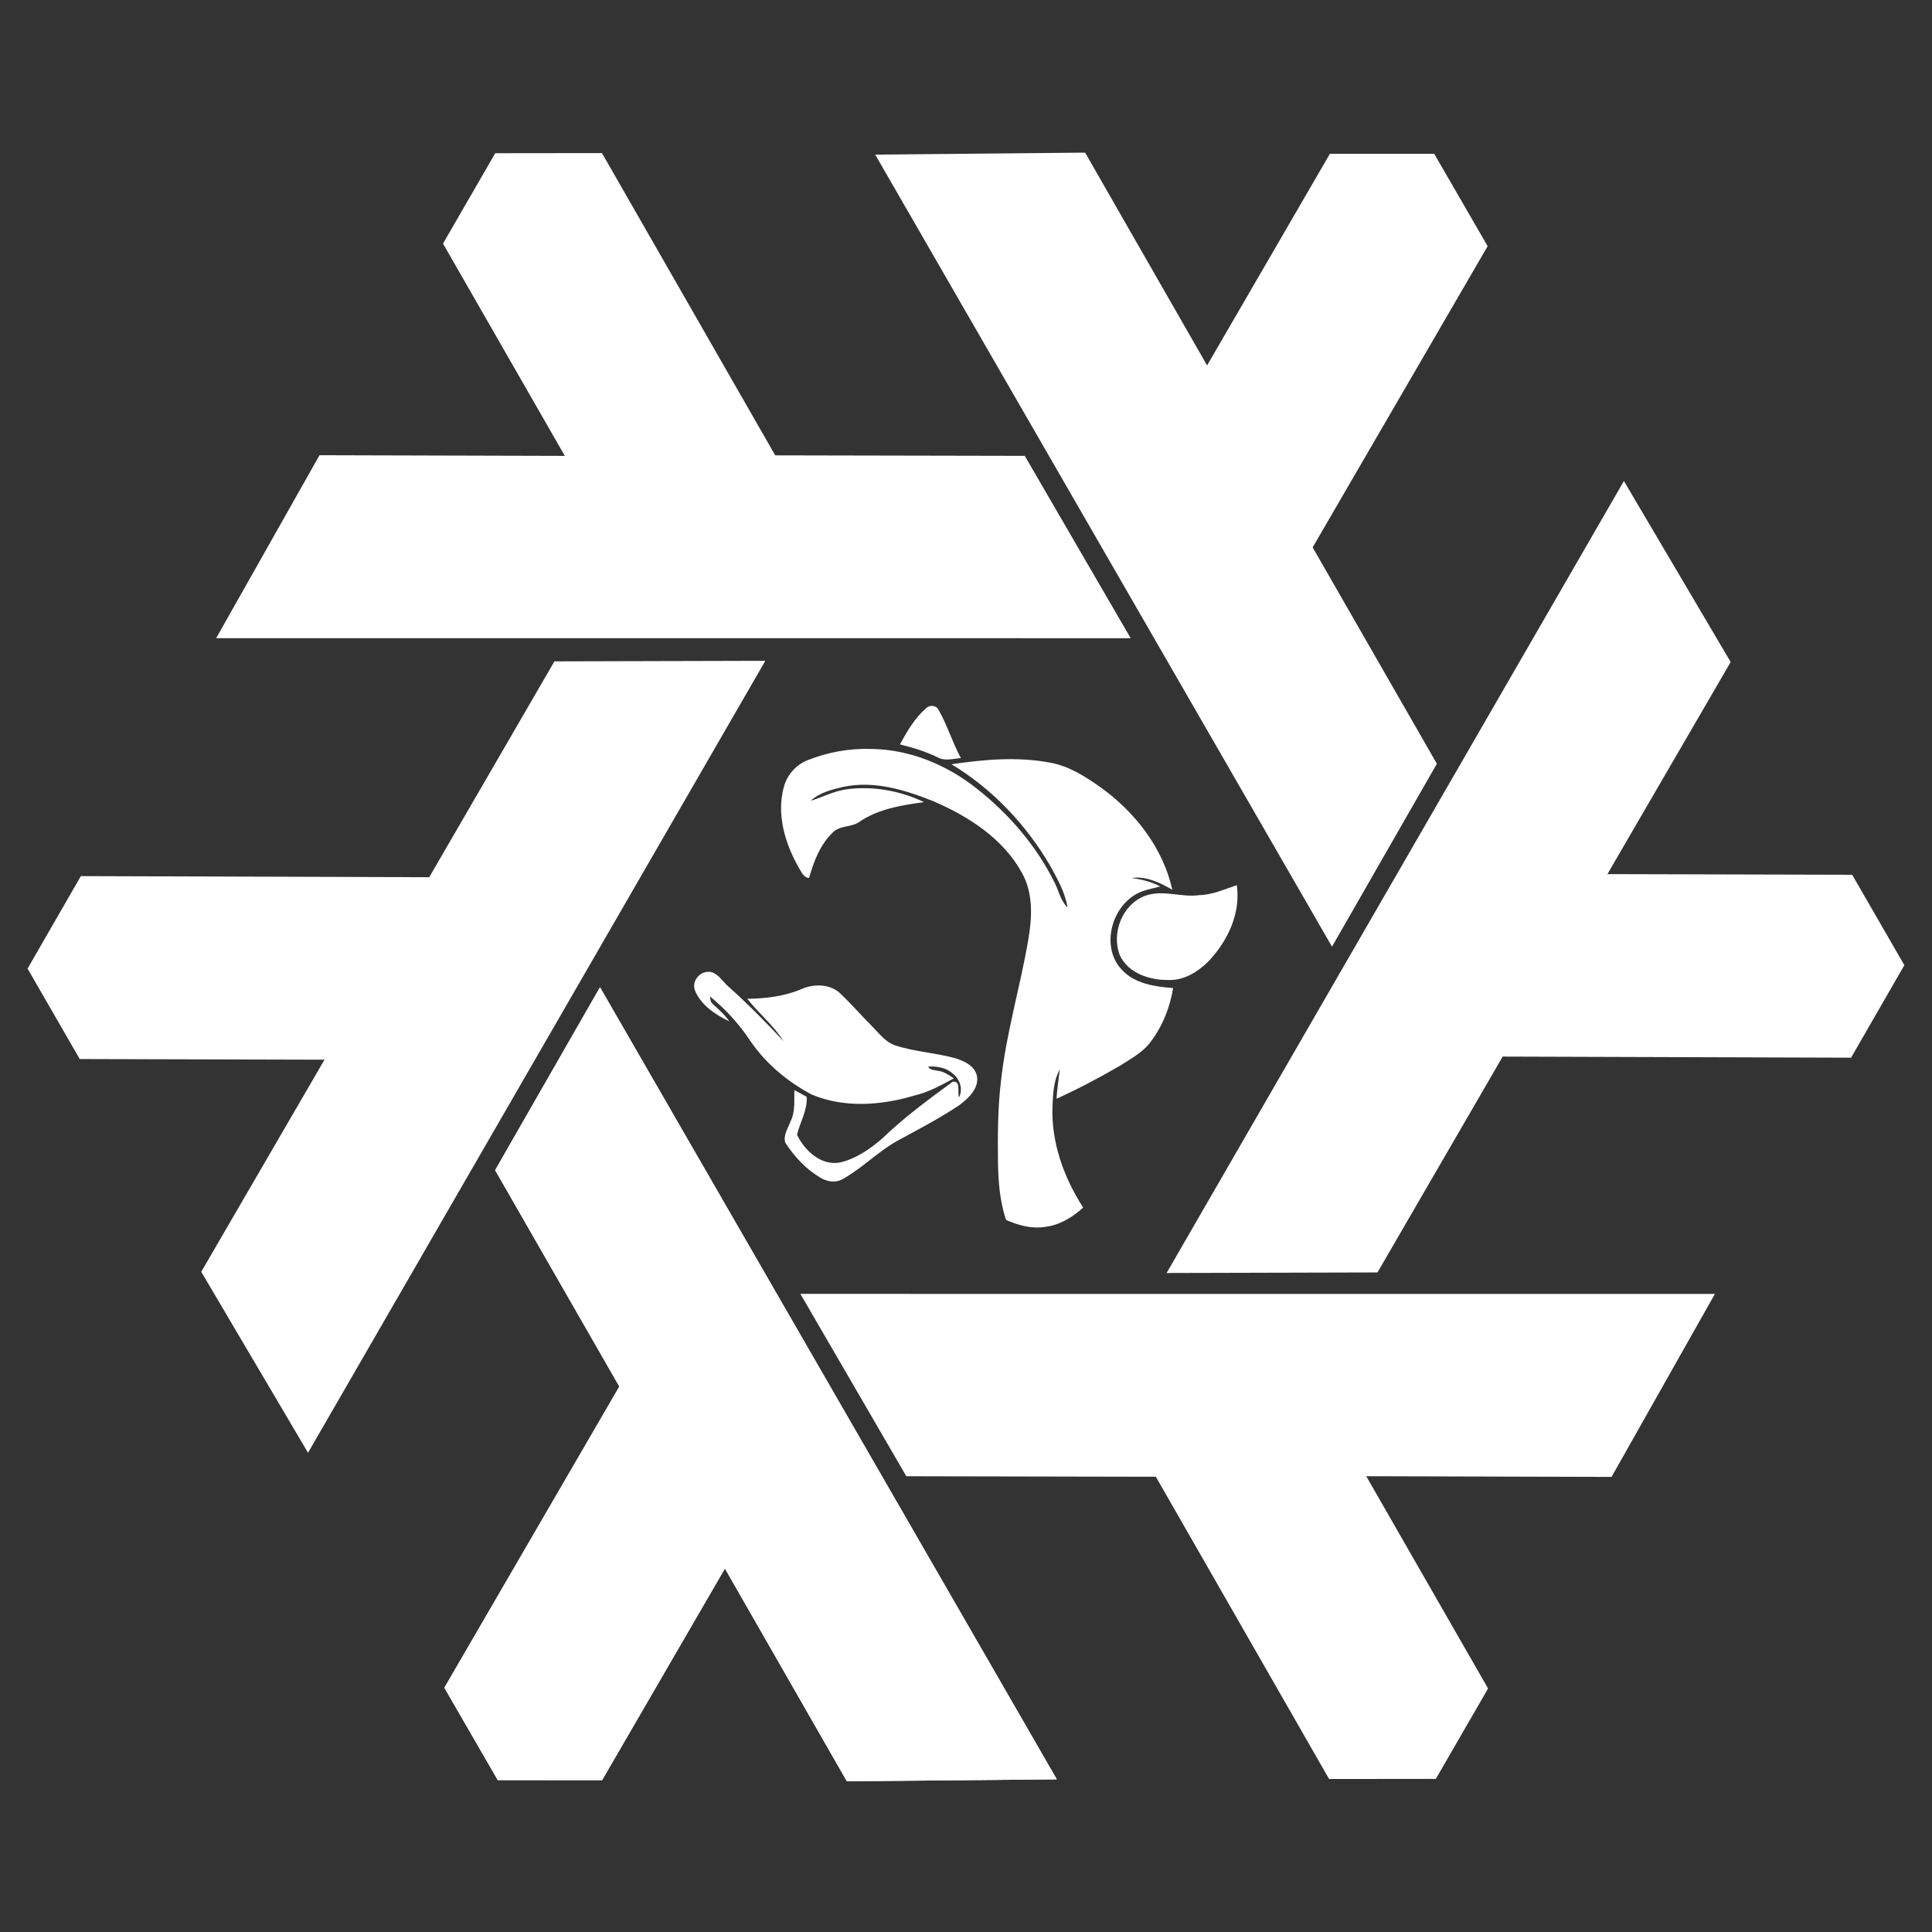
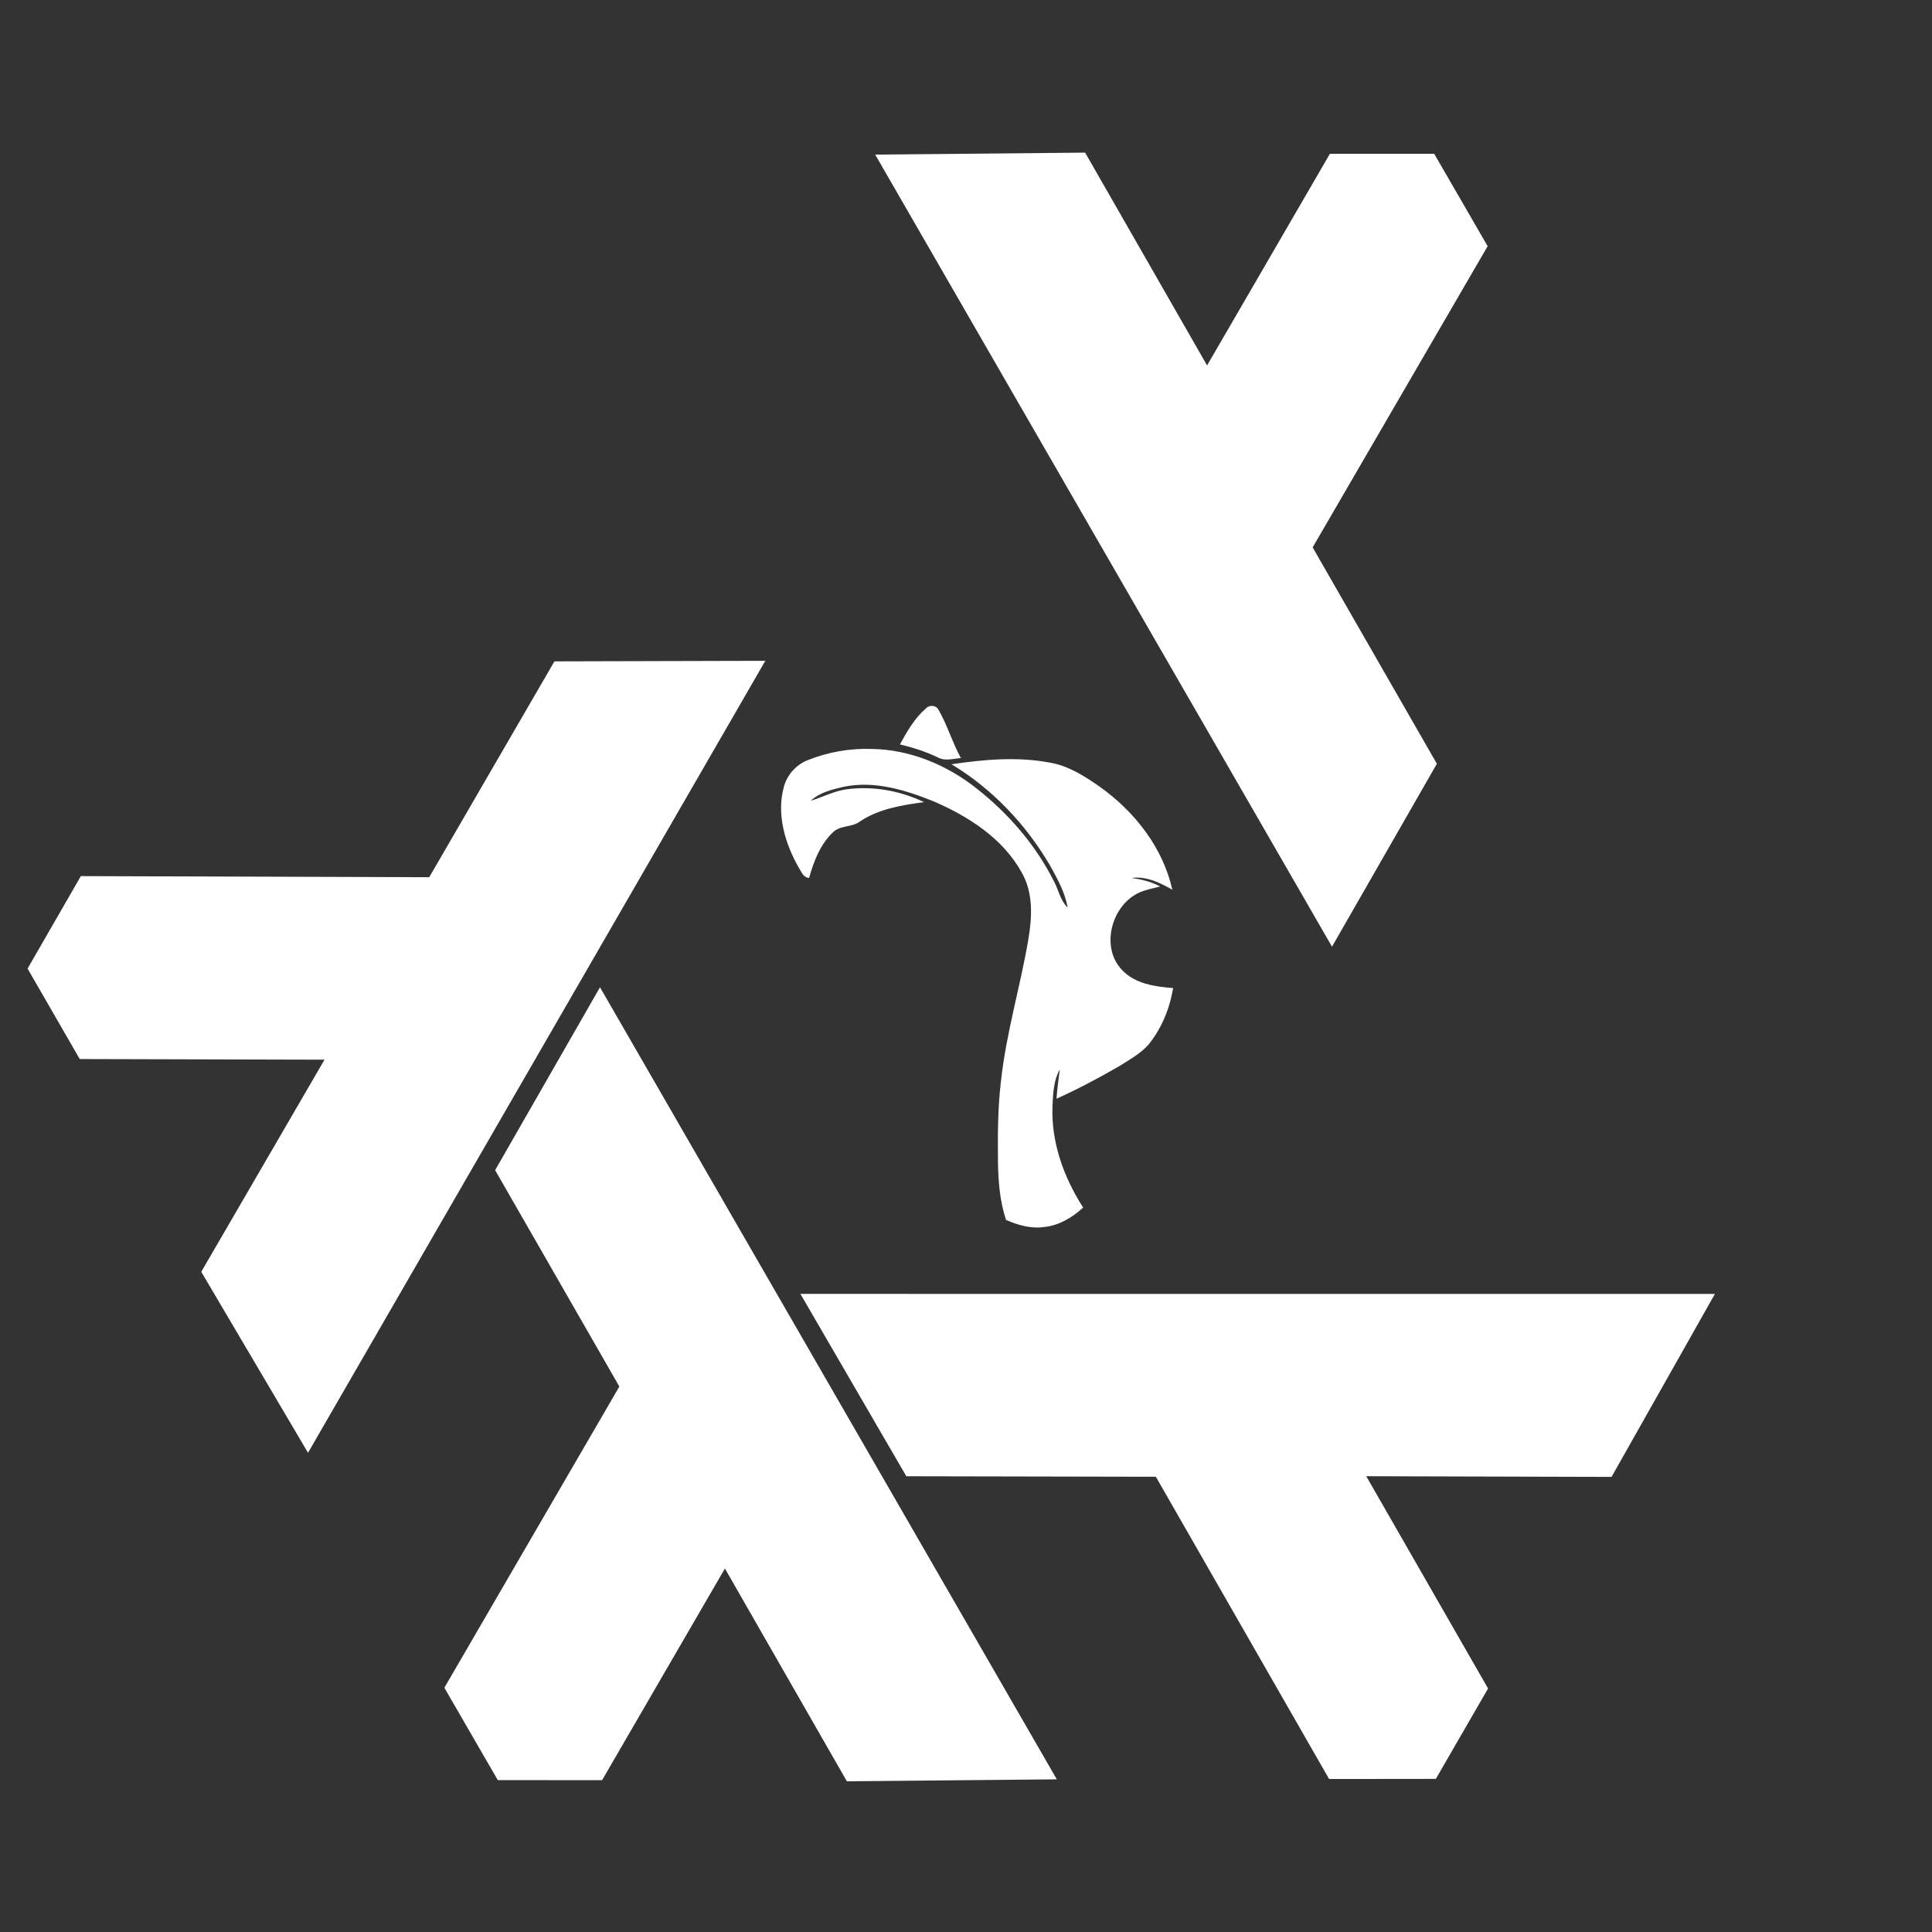
<svg xmlns="http://www.w3.org/2000/svg" width="1000px" height="1000px" viewBox="0 0 1000 1000" version="1.1">
  <rect x="0" y="0" width="1000" height="1000" fill="#333333" stroke="none" />
  <title>Nix Darwin Logo</title>
  <g id="Nix-Darwin-Logo" stroke="none" stroke-width="1" fill="none" fill-rule="evenodd">
    <g id="NixOS" transform="translate(-0.094, 55.027)" fill="#FFFFFF">
      <polygon id="path3336-6" points="310.652 455.973 547.094 865.953 438.434 866.973 375.31 756.827 311.735 866.384 257.746 866.363 230.094 818.543 320.669 662.647 256.373 550.649" />
      <g id="use3439-6" transform="translate(257.273, 457.308) rotate(60) translate(-257.273, -457.308)translate(98.631, 251.827)">
        <polygon id="path3336-6" points="80.63 6.69376434e-13 317.284 409.943 208.527 410.963 145.346 300.827 81.714 410.374 27.677 410.353 9.11338695e-13 362.538 90.656 206.656 26.302 94.667" />
      </g>
      <g id="use3445-0" transform="translate(631.336, 649.871) rotate(-60) translate(-631.336, -649.871)translate(472.694, 444.39)">
        <polygon id="path3336-6" points="80.63 3.91404271e-14 317.284 409.943 208.527 410.963 145.346 300.827 81.714 410.374 27.677 410.353 -1.45315794e-12 362.538 90.656 206.656 26.302 94.667" />
      </g>
      <g id="use3449-5" transform="translate(611.594, 229.473) rotate(180) translate(-611.594, -229.473)translate(453.094, 23.973)">
        <polygon id="path3336-6" points="80.558 0 317 409.98 208.34 411 145.216 300.854 81.641 410.411 27.652 410.39 -2.38193802e-13 362.57 90.575 206.674 26.278 94.676" />
      </g>
-       <polygon id="path4260-0" points="310.652 455.973 547.094 865.953 438.434 866.973 375.31 756.827 311.735 866.384 257.746 866.363 230.094 818.543 320.669 662.647 256.373 550.649" />
      <g id="use4354-5" transform="translate(368.371, 240.129) rotate(120) translate(-368.371, -240.129)translate(209.729, 34.647)">
-         <polygon id="path4260-0" points="80.63 -5.89499272e-13 317.284 409.943 208.527 410.963 145.346 300.827 81.714 410.374 27.677 410.353 -1.10800543e-12 362.538 90.656 206.656 26.302 94.667" />
-       </g>
+         </g>
      <g id="use4362-2" transform="translate(742.874, 433.57) rotate(-120) translate(-742.874, -433.57)translate(584.232, 228.089)">
-         <polygon id="path4260-0" points="80.63 1.08009028e-12 317.284 409.943 208.527 410.963 145.346 300.827 81.714 410.374 27.677 410.353 1.83379686e-13 362.538 90.656 206.656 26.302 94.667" />
-       </g>
+         </g>
    </g>
    <g id="Darwin" transform="translate(359.284, 365.356)" fill="#FFFFFF" fill-rule="nonzero">
      <path d="M138.078,27.028 C133.628,18.963 131.125,10.064 126.536,2.137 C125.424,-0.366 121.947,-0.644 120.14,1.164 C114.16,6.309 110.267,13.123 106.512,19.937 C113.326,21.605 120.001,23.691 126.258,26.75 C130.013,28.697 134.184,27.307 138.078,27.028 Z" id="Path" />
      <path d="M233.192,95.583 C235.835,94.749 238.477,94.193 241.258,93.497 C236.669,90.994 231.663,89.882 226.518,89.048 C234.166,88.074 241.119,91.551 247.515,95.166 C242.648,73.334 227.908,54.562 209.831,41.768 C202.044,36.345 193.84,31.061 184.245,29.392 C167.419,26.194 150.037,27.724 133.211,30.227 C154.487,43.02 172.008,61.653 184.384,82.929 C188.138,89.743 192.032,96.696 193.283,104.344 C189.529,100.728 188.694,95.444 186.331,90.994 C176.875,72.083 162.691,55.674 146.004,42.603 C130.708,30.505 111.657,22.579 91.911,22.301 C80.509,21.883 69.106,23.969 58.677,28.141 C52.698,30.505 48.109,35.789 46.44,41.907 C42.546,56.091 46.996,71.109 54.088,83.624 C55.479,85.71 56.452,88.908 59.511,89.048 C61.875,80.565 65.213,71.805 71.748,65.547 C75.503,61.653 81.621,63.044 85.793,59.846 C95.527,53.31 107.486,51.363 119.027,49.834 C106.79,43.993 92.746,41.351 79.118,43.159 C72.583,43.993 66.603,47.192 60.346,49.138 C64.934,44.828 71.331,43.298 77.31,41.907 C93.024,38.57 109.015,43.437 123.616,49.277 C141.833,57.065 159.91,68.606 169.644,86.405 C175.623,96.974 174.928,109.489 172.981,120.891 C168.809,145.504 161.439,169.561 158.797,194.452 C157.129,208.219 157.129,222.263 157.268,236.169 C157.407,246.181 158.241,256.471 161.439,266.066 C167.697,268.847 174.65,270.794 181.603,269.682 C189.112,268.847 195.925,264.676 201.349,259.67 C191.337,244.095 184.662,225.74 185.496,206.967 C185.774,200.571 186.052,193.896 189.251,188.195 C188.694,193.201 187.86,198.207 187.582,203.352 C198.846,198.207 209.97,192.366 220.677,186.109 C225.683,182.911 230.968,179.99 235,175.541 C241.953,167.058 246.125,156.768 247.932,146.061 C238.477,145.365 228.186,143.836 221.512,136.744 C209.414,124.229 216.784,100.45 233.192,95.583 Z" id="Path" />
-       <path d="M261.56,97.947 C252.243,99.338 242.509,94.888 233.332,98.364 C221.512,102.814 215.81,117.832 220.399,129.235 C224.849,138.552 235.974,142.028 245.568,141.889 C253.634,142.167 260.865,137.578 266.288,132.155 C276.161,121.726 282.975,107.403 280.889,92.802 C274.492,94.888 268.374,97.808 261.56,97.947 Z" id="Path" />
-       <path d="M135.992,182.632 C125.563,179.573 114.578,179.156 104.287,175.819 C99.142,174.15 95.944,169.7 92.329,166.085 C86.766,160.522 81.621,154.543 75.92,149.12 C70.636,143.836 62.014,143.697 55.479,146.617 C46.718,150.371 36.984,151.484 27.528,151.623 C33.508,159.271 41.156,165.389 46.301,173.594 C37.123,163.721 27.667,154.126 17.516,145.087 C14.735,142.584 12.788,139.108 9.173,137.856 C3.75,136.466 -1.534,141.889 0.412,147.312 C3.611,154.96 10.981,159.827 18.212,163.304 C15.848,159.827 12.788,157.185 9.729,154.404 C8.339,153.431 8.478,151.901 8.2,150.371 C16.126,156.907 23.218,164.555 28.919,173.177 C36.984,185.135 48.387,194.591 61.041,201.266 C77.728,208.219 96.917,206.828 114.021,201.683 C121.391,200.014 127.927,196.26 134.463,192.784 C131.82,191.115 129.178,189.168 126.119,188.89 C124.311,188.473 122.087,188.612 121.113,186.665 C125.563,186.526 130.291,187.082 133.767,190.281 C137.522,193.062 139.33,198.346 137.105,202.657 C136.131,199.875 138.217,193.896 133.767,194.591 C121.252,203.769 108.598,213.086 97.335,223.932 C91.077,229.355 83.846,234.361 75.642,236.308 C65.769,238.255 57.147,230.19 53.254,221.985 C54.783,215.45 58.677,209.47 58.26,202.378 C56.174,201.127 53.949,200.014 51.863,198.902 C51.724,204.325 52.419,210.027 49.916,215.033 C48.665,218.509 46.023,222.124 47.135,226.018 C51.724,233.11 57.704,239.646 64.934,243.956 C68.55,246.32 73.278,247.155 77.171,244.791 C87.462,238.95 95.666,230.19 106.095,224.627 C116.663,218.926 127.232,213.364 137.244,206.689 C141.833,203.213 147.395,198.207 146.421,191.81 C145.309,186.248 140.164,184.162 135.992,182.632 Z" id="Path" />
    </g>
  </g>
</svg>